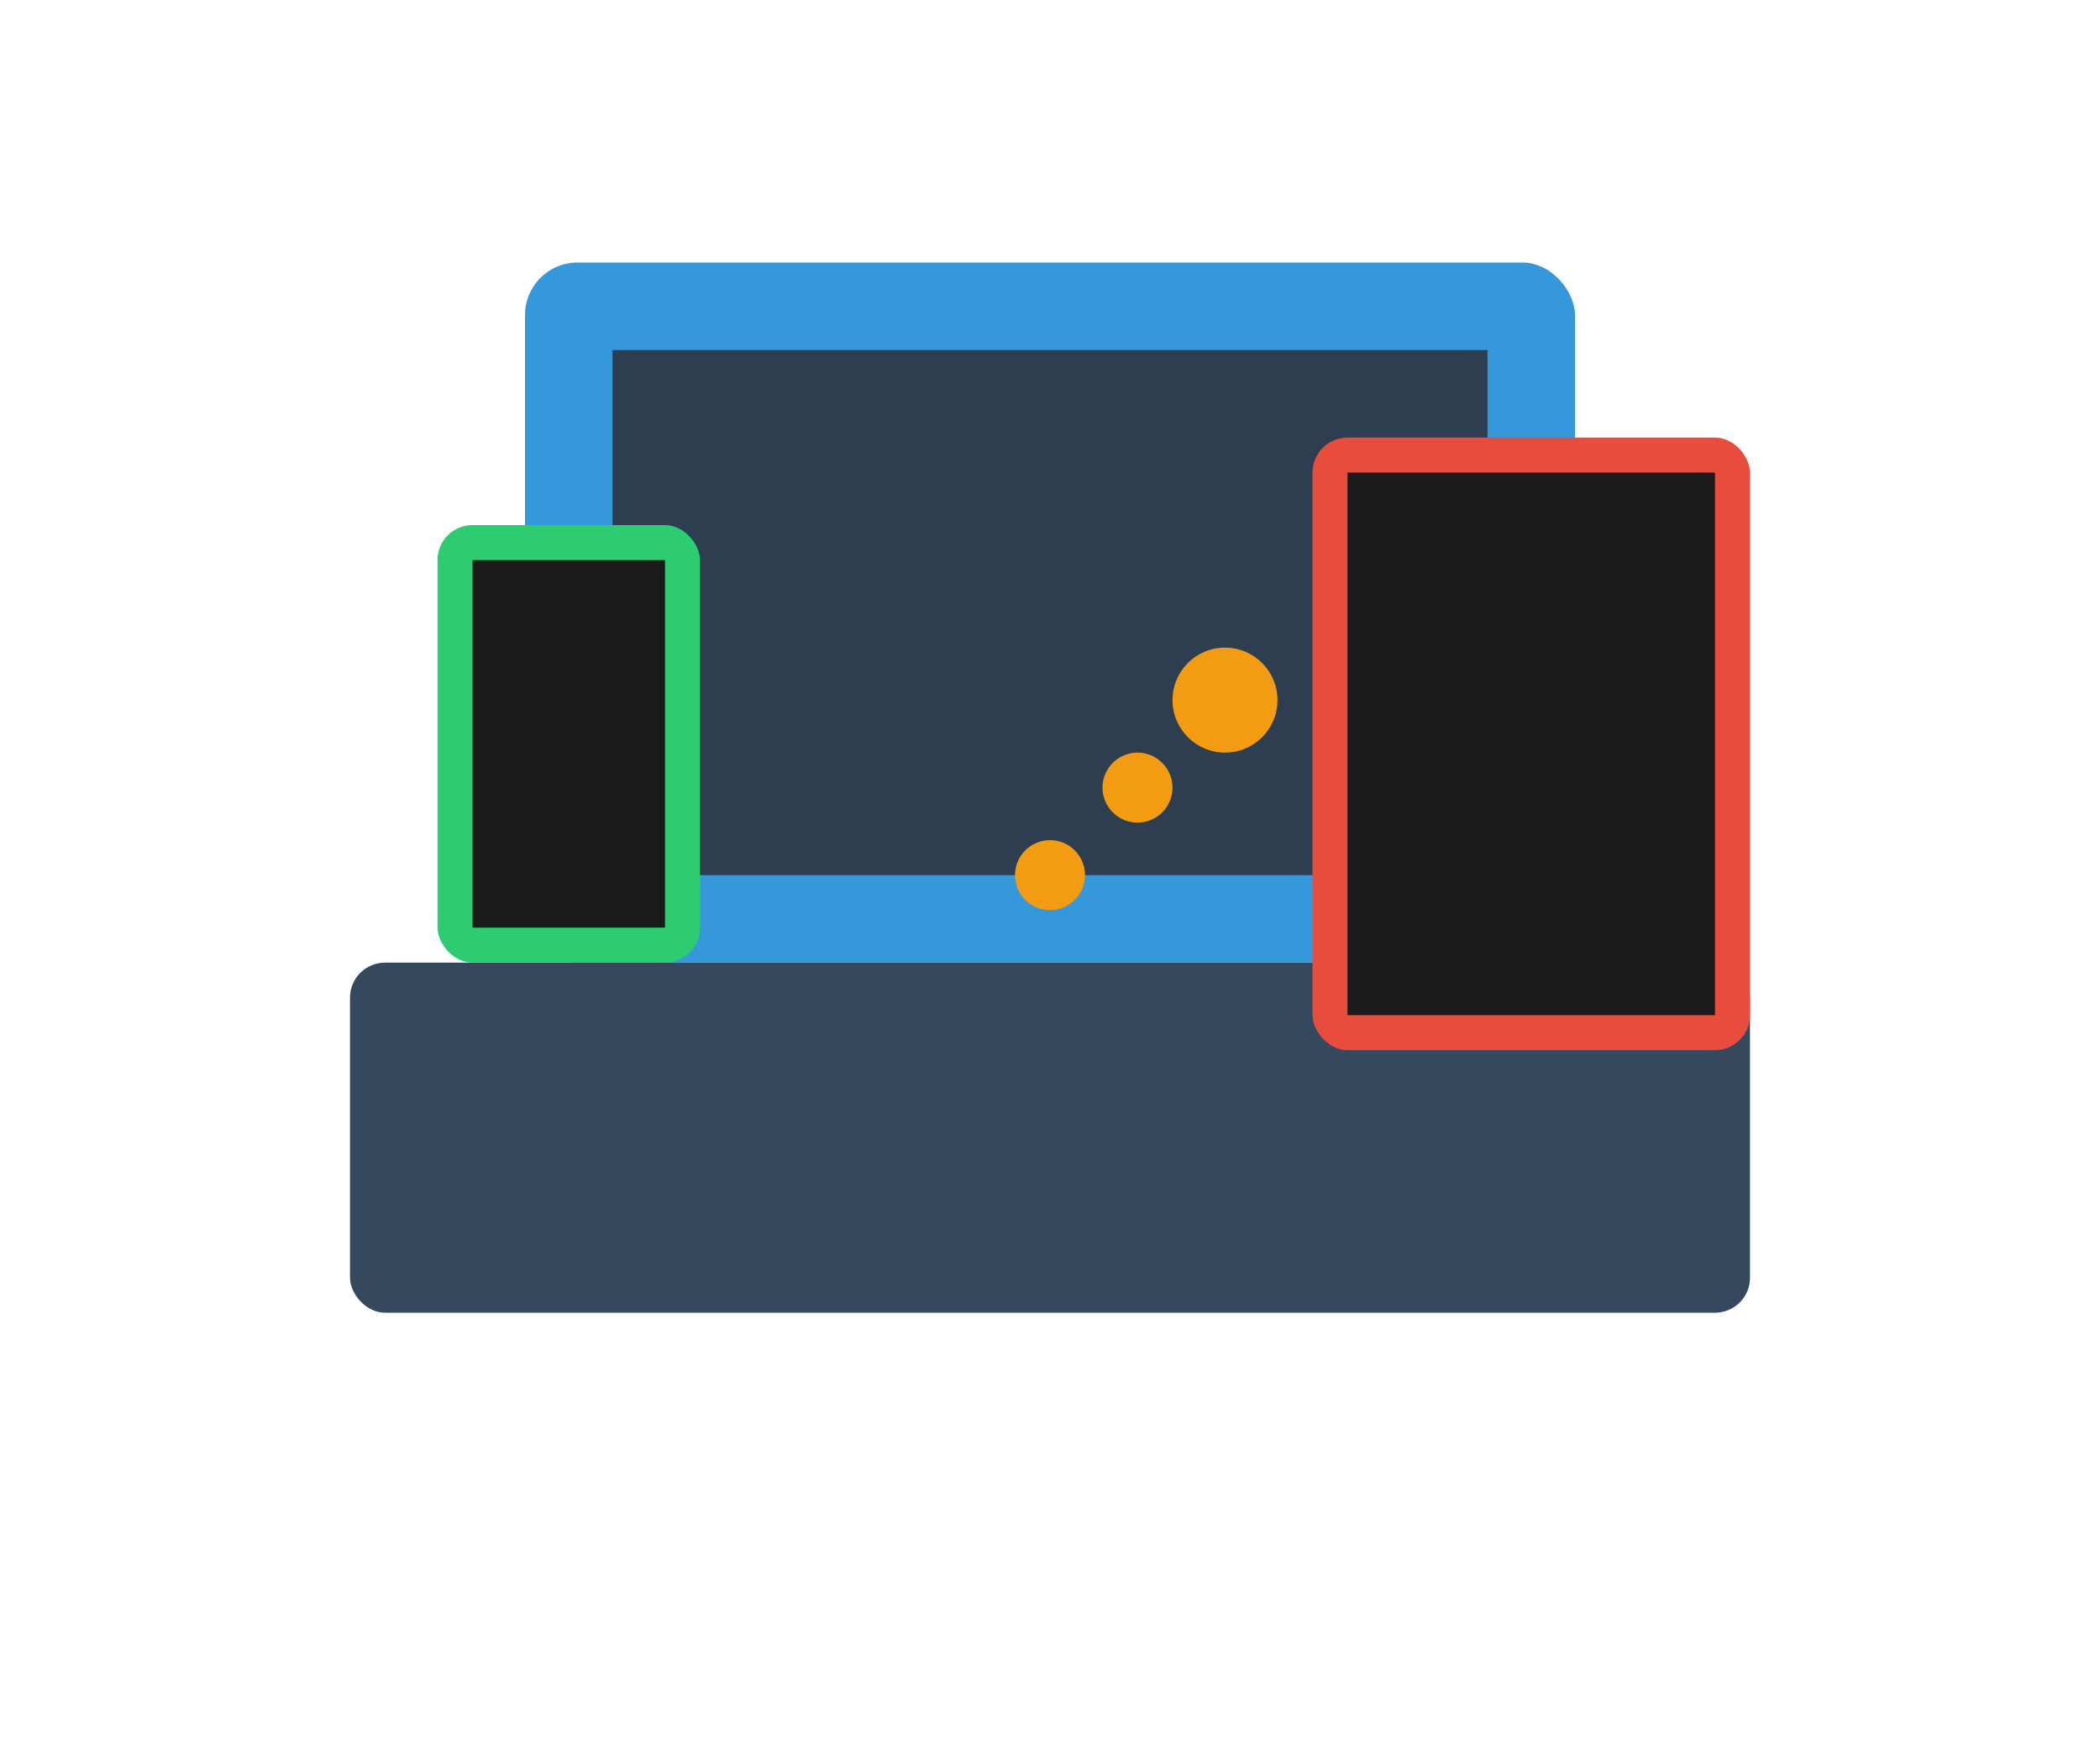
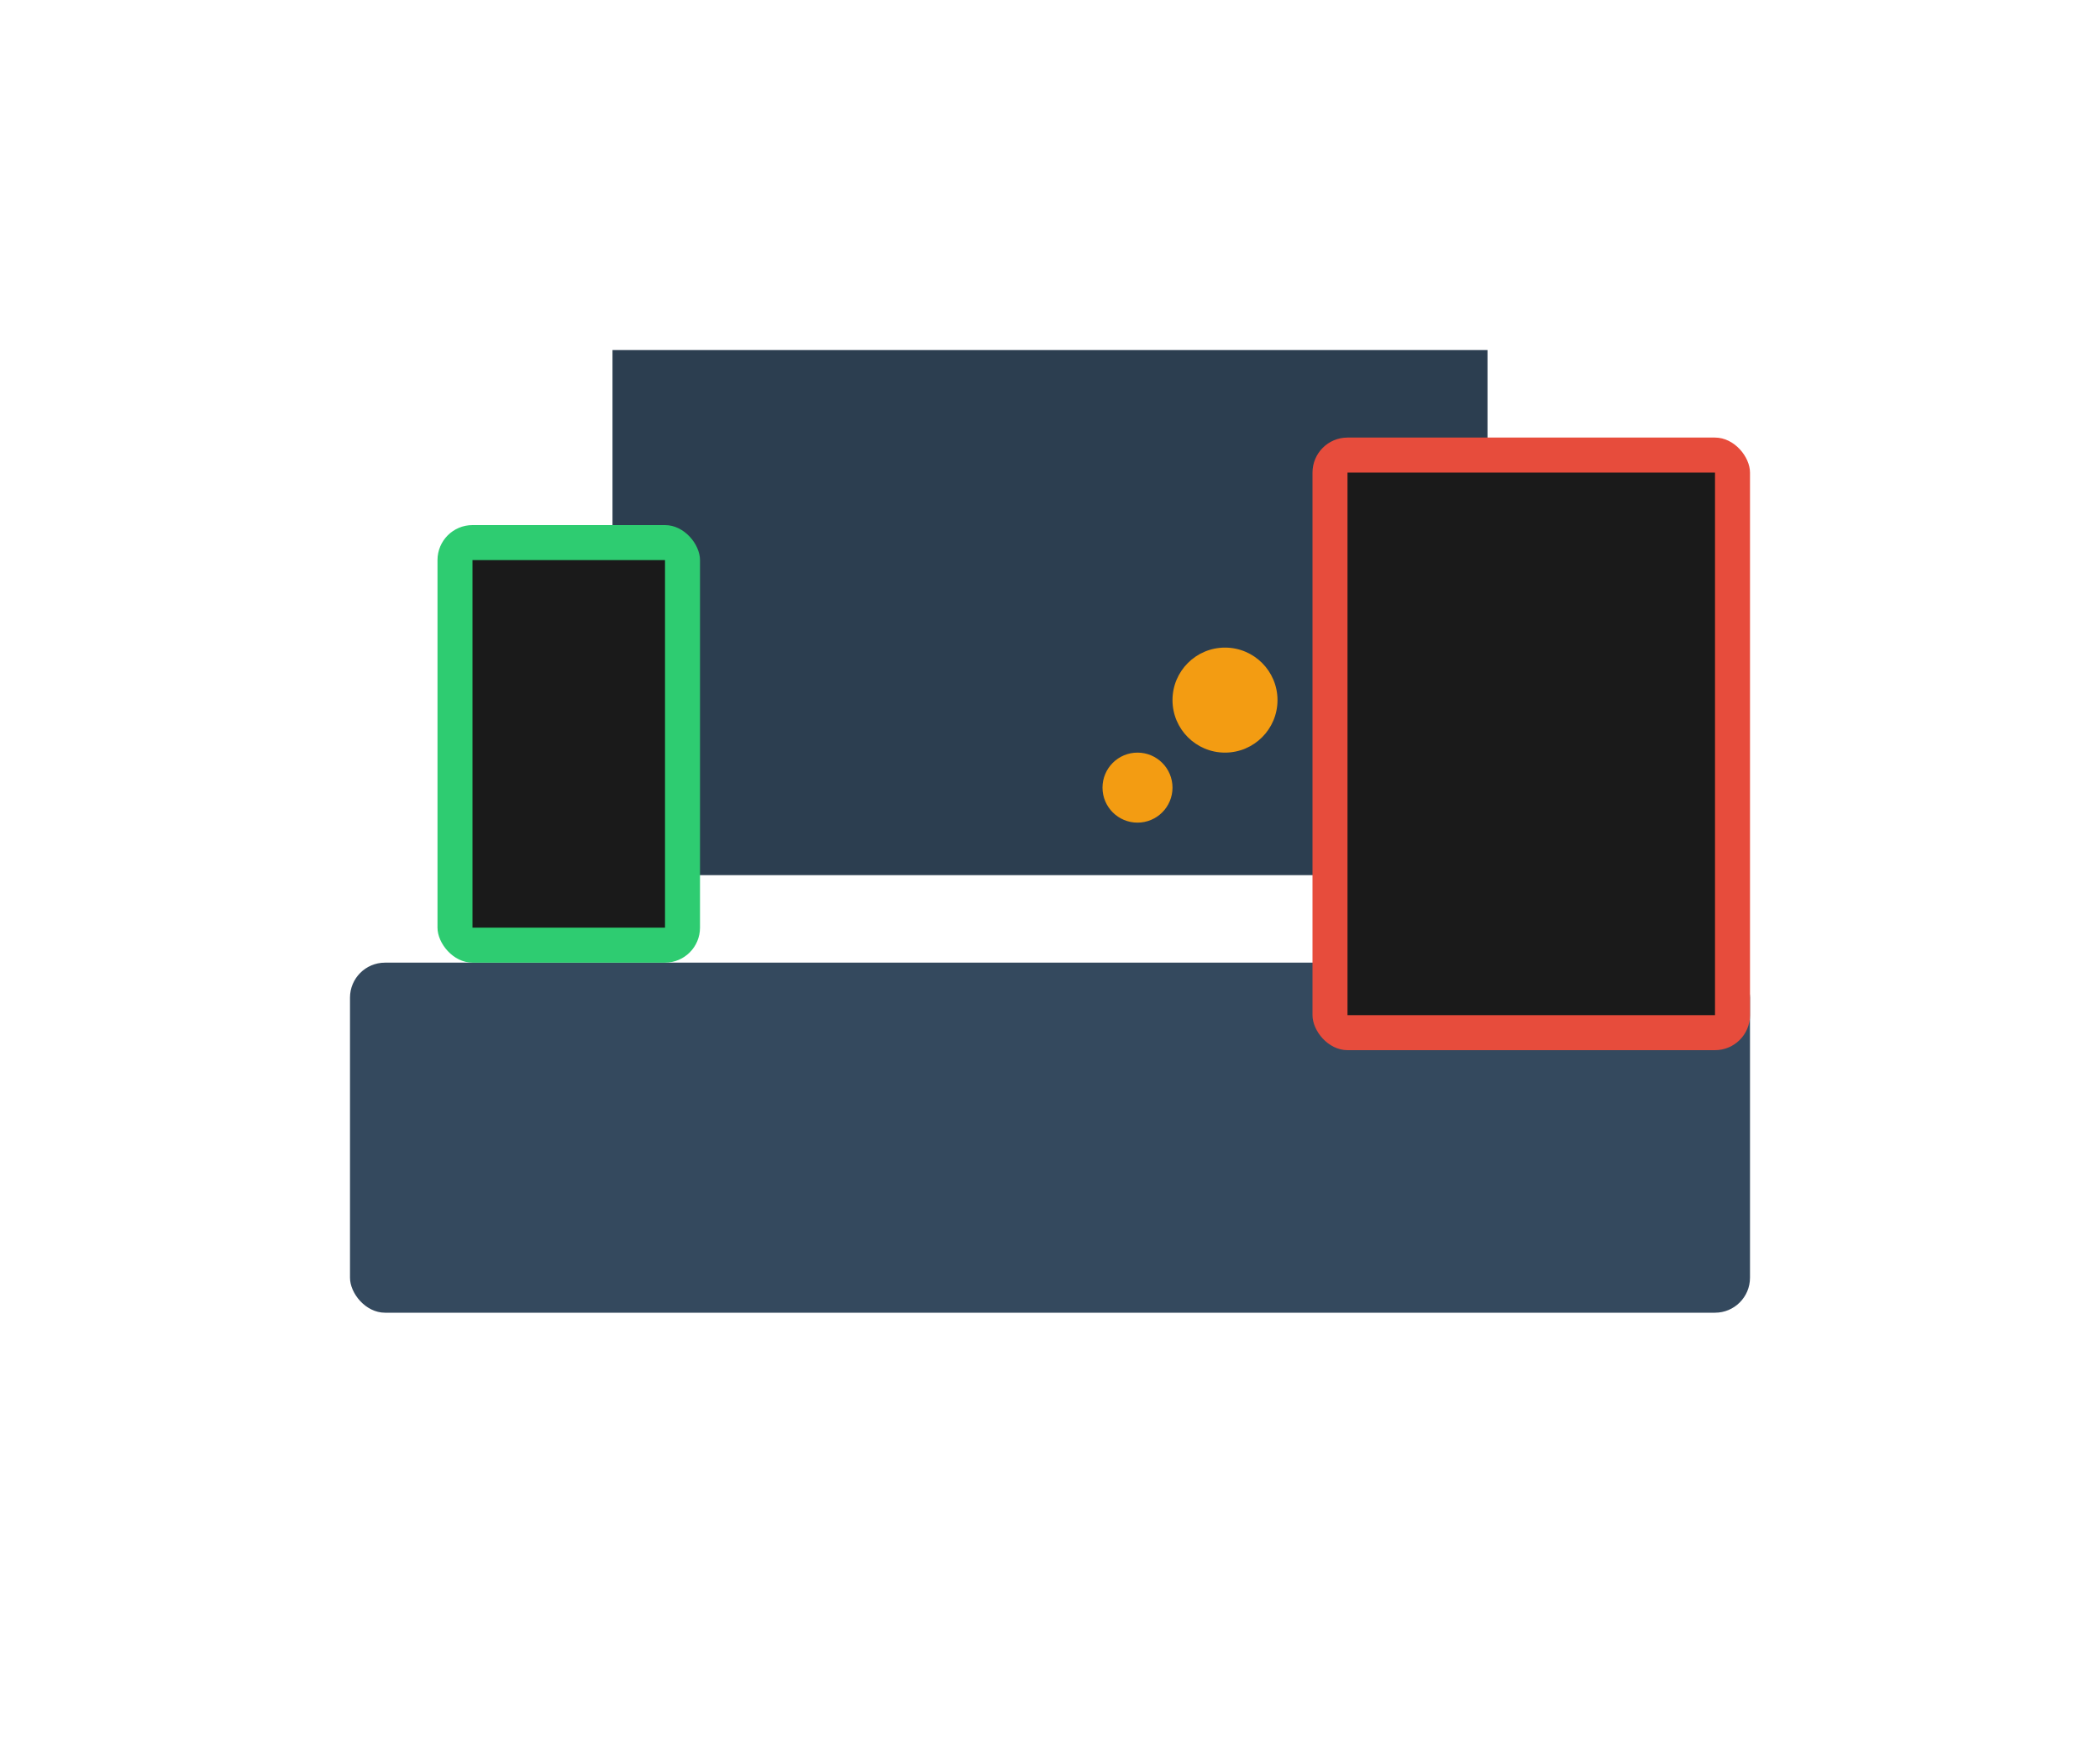
<svg xmlns="http://www.w3.org/2000/svg" width="120" height="100" viewBox="0 0 120 100">
-   <rect x="30" y="15" width="60" height="40" rx="3" fill="#3498db" />
  <rect x="35" y="20" width="50" height="30" fill="#2c3e50" />
  <rect x="20" y="55" width="80" height="20" rx="2" fill="#34495e" />
  <rect x="75" y="25" width="25" height="35" rx="2" fill="#e74c3c" />
  <rect x="77" y="27" width="21" height="31" fill="#1a1a1a" />
  <rect x="25" y="30" width="15" height="25" rx="2" fill="#2ecc71" />
  <rect x="27" y="32" width="11" height="21" fill="#1a1a1a" />
  <circle cx="70" cy="40" r="3" fill="#f39c12" />
  <circle cx="65" cy="45" r="2" fill="#f39c12" />
-   <circle cx="60" cy="50" r="2" fill="#f39c12" />
</svg>